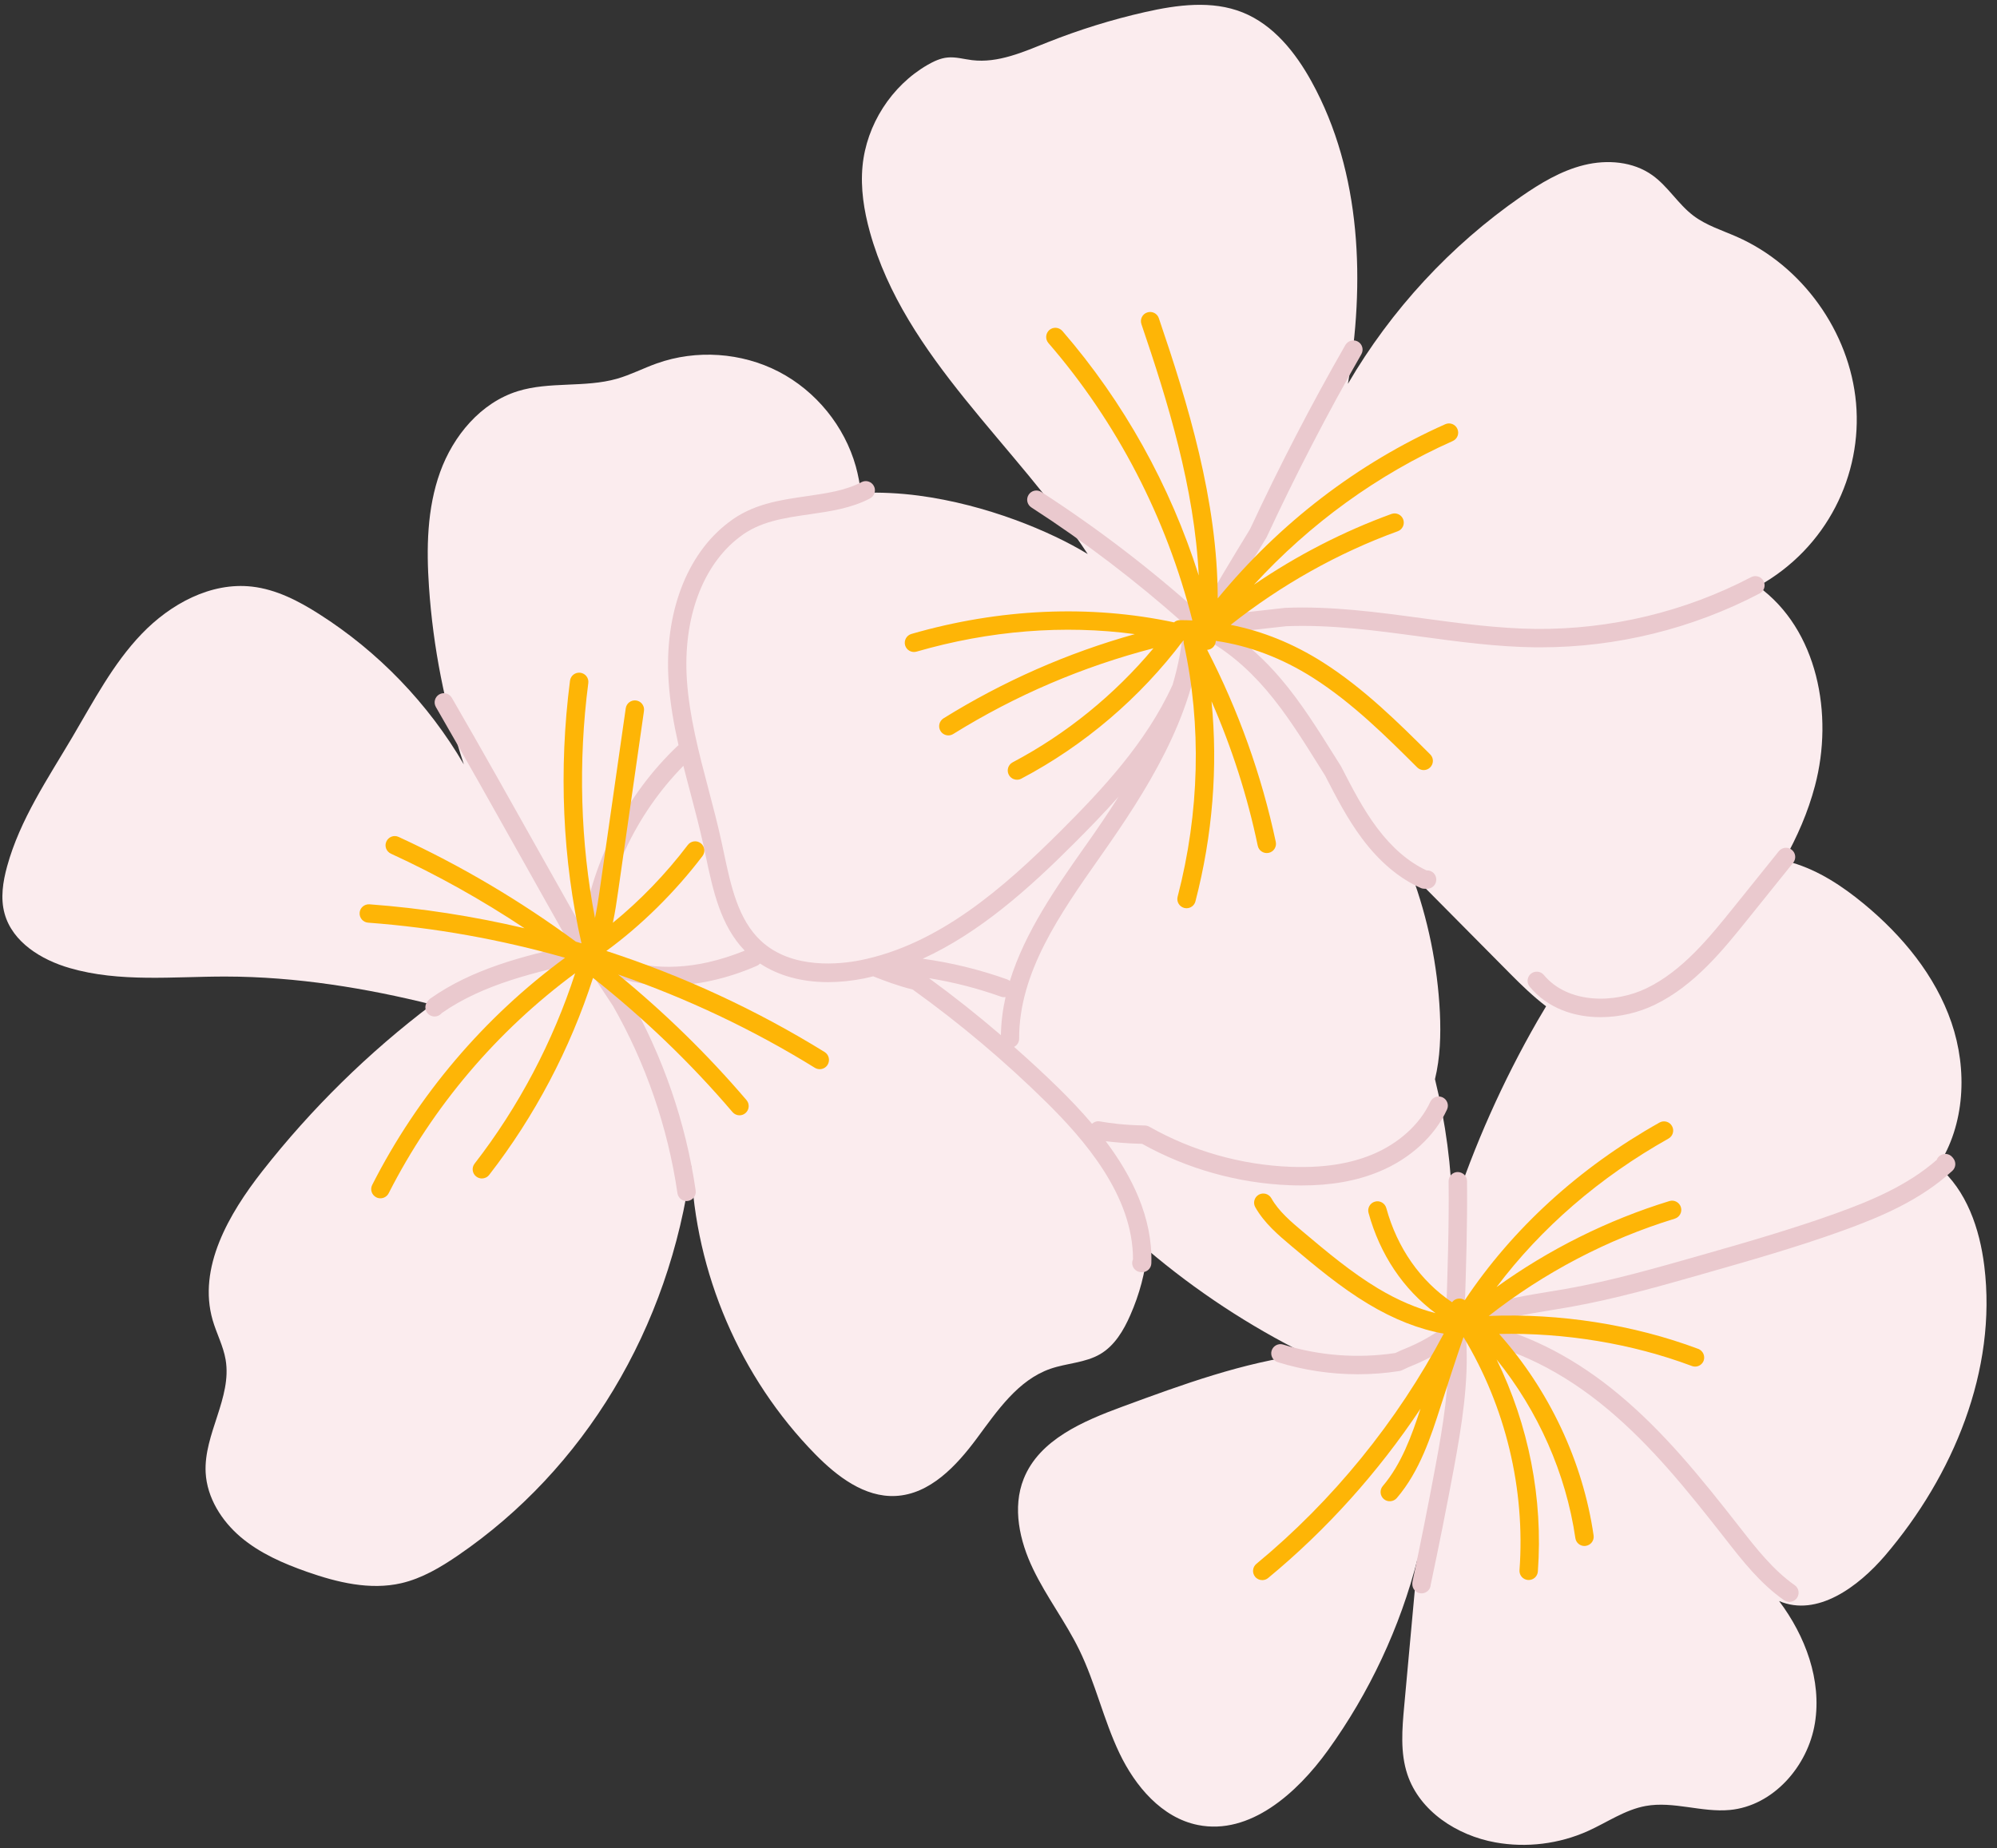
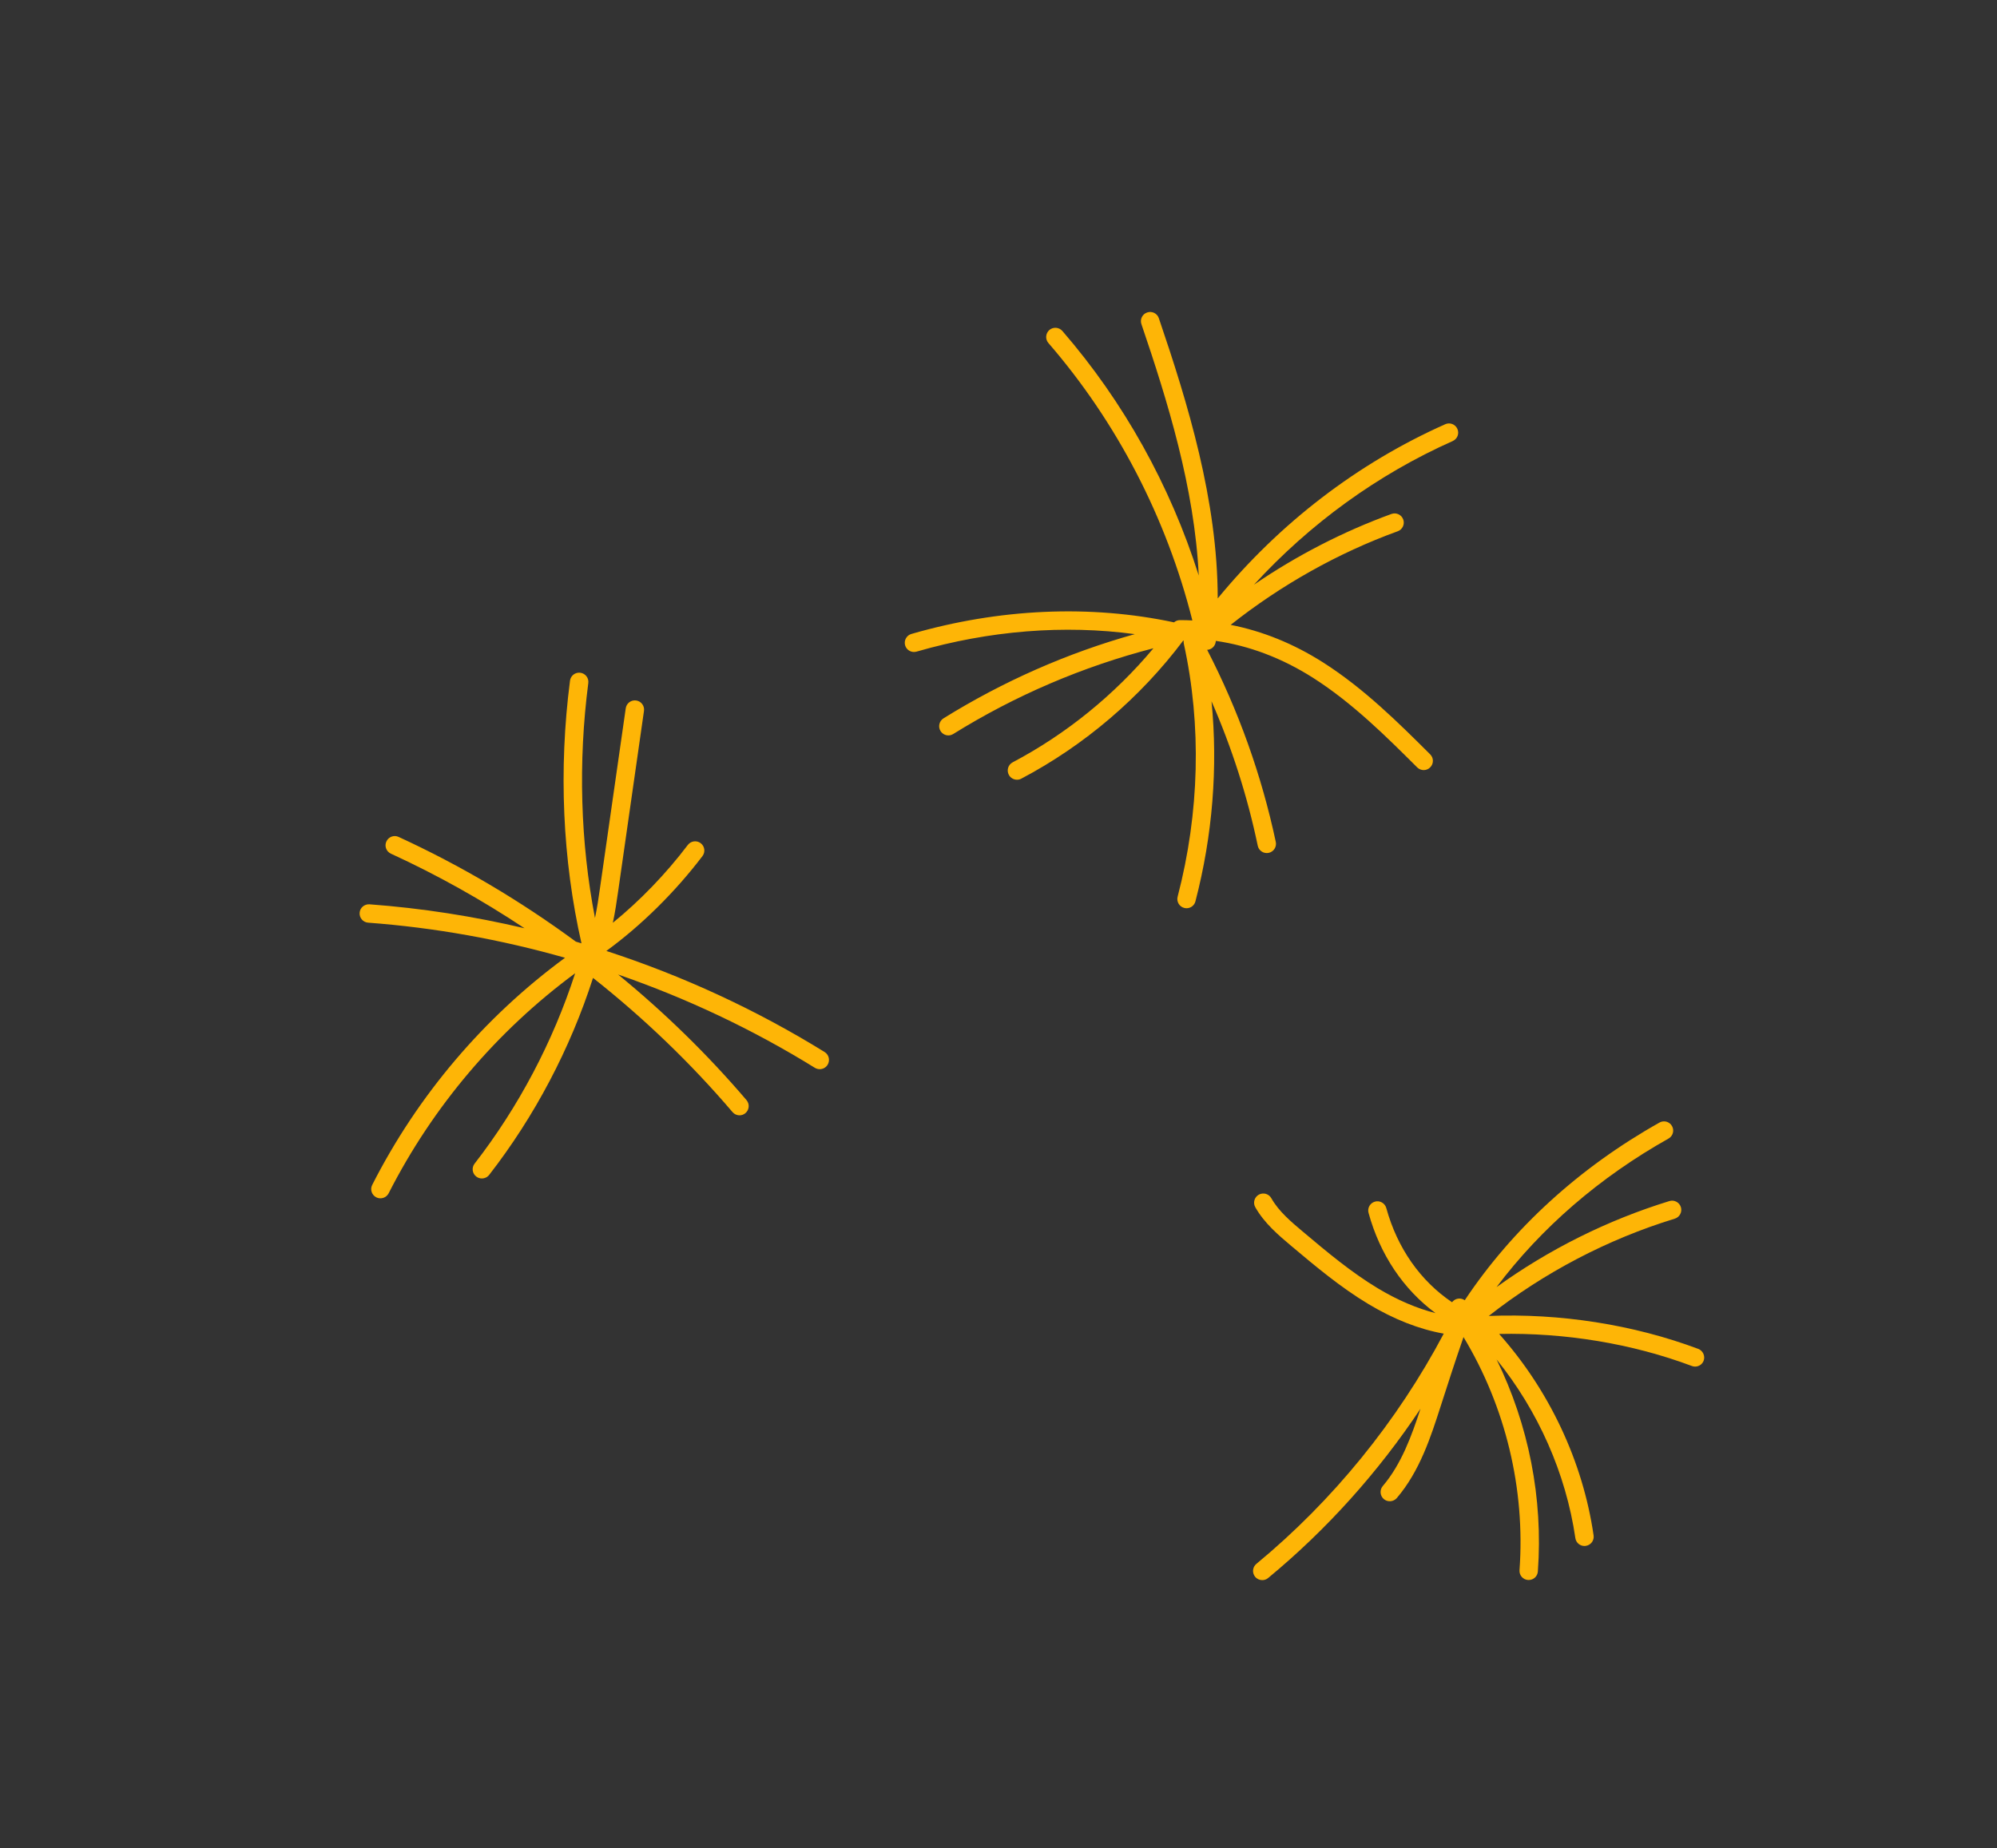
<svg xmlns="http://www.w3.org/2000/svg" height="301.1" preserveAspectRatio="xMidYMid meet" version="1.0" viewBox="-0.4 -0.8 325.3 301.1" width="325.3" zoomAndPan="magnify">
  <rect x="-0.4" y="-0.8" width="325.3" height="301.1" fill="#333333" stroke="none" />
  <g id="change1_1">
-     <path d="M322.83,205.47c-0.75-6.07-2.87-12.32-7.55-16.26c4.43-6.79,4.83-15.73,2.2-23.41 c-2.63-7.67-8.01-14.17-14.27-19.34c-3.48-2.87-7.33-5.42-11.66-6.7c-0.45-0.13-0.91-0.24-1.36-0.35c2.16-3.85,3.93-7.89,5.06-12.18 c3.07-11.58,0.44-25.49-9.28-32.5c11.3-6.26,17-18.24,15.97-29.86c-1.04-11.62-8.77-22.4-19.44-27.1c-2.41-1.06-4.98-1.85-7.07-3.44 c-2.49-1.89-4.12-4.76-6.67-6.58c-3.14-2.25-7.36-2.58-11.11-1.66c-3.75,0.92-7.13,2.96-10.3,5.16 c-11.46,7.95-21.15,18.44-28.18,30.49c2.78-16.28,2.29-34.33-5.92-49.24c-2.61-4.74-6.2-9.25-11.22-11.27 c-5-2.01-10.66-1.25-15.92-0.06c-5.39,1.22-10.69,2.87-15.83,4.91c-3.97,1.58-8.09,3.44-12.34,2.92c-1.33-0.16-2.65-0.56-3.99-0.43 c-1.17,0.11-2.26,0.63-3.27,1.21c-5.87,3.4-9.94,9.74-10.58,16.49c-0.34,3.6,0.23,7.24,1.2,10.73 c5.69,20.48,23.85,34.67,35.48,52.47c-6-3.67-16.48-8.06-27.54-9.52c-3.11-0.41-6.26-0.56-9.41-0.45c-0.16-1.45-0.43-2.88-0.82-4.3 c-1.84-6.57-6.5-12.3-12.56-15.44s-13.43-3.64-19.86-1.35c-2.19,0.78-4.26,1.86-6.49,2.5c-5.24,1.49-10.97,0.41-16.17,2.03 c-6.02,1.88-10.5,7.25-12.64,13.19c-2.14,5.94-2.24,12.41-1.81,18.71c0.67,9.83,2.59,19.57,5.68,28.91 c-5.77-9.89-13.93-18.37-23.59-24.51c-3.34-2.13-6.97-4.01-10.91-4.46c-6.72-0.77-13.31,2.83-17.99,7.71 c-4.68,4.88-7.84,10.98-11.28,16.8c-4.01,6.79-8.54,13.45-10.63,21.06c-0.69,2.51-1.11,5.2-0.41,7.71 c1.28,4.64,5.96,7.52,10.58,8.86c8.18,2.38,16.9,1.38,25.42,1.39c11.53,0.01,23.05,1.92,33.62,4.56 c-10.34,7.81-19.65,16.96-27.64,27.15c-5.47,6.98-10.55,15.75-8.09,24.27c0.63,2.17,1.73,4.21,2.11,6.43 c1.07,6.2-3.58,12.14-3.25,18.42c0.22,4.09,2.59,7.85,5.71,10.5c3.13,2.65,6.96,4.31,10.83,5.67c4.91,1.72,10.22,3.01,15.3,1.85 c3.39-0.78,6.45-2.6,9.32-4.57c20.36-13.94,34.4-36.77,37.93-63.48c0.63,17.44,7.98,34.56,20.2,47.02 c3.55,3.62,8.03,7.06,13.09,6.81c5.59-0.27,9.9-4.88,13.23-9.37s6.7-9.51,11.99-11.35c2.68-0.93,5.68-0.96,8.13-2.4 c2.34-1.38,3.8-3.85,4.89-6.34c1.49-3.38,2.47-7,2.78-10.67c7.9,6.71,16.62,12.45,25.9,17.05c-10.31,1.3-20.17,4.92-29.92,8.51 c-6.44,2.37-13.57,5.39-16.12,11.76c-1.88,4.71-0.68,10.13,1.52,14.7c2.19,4.57,5.32,8.65,7.54,13.21 c2.63,5.4,3.94,11.36,6.52,16.78c2.58,5.42,6.91,10.55,12.8,11.73c8.44,1.69,16.12-5.17,21.16-12.15 c6.78-9.4,11.78-20.08,14.64-31.31c-0.73,8.02-1.46,16.04-2.2,24.06c-0.34,3.74-0.67,7.61,0.52,11.17c2.01,6,8.08,9.93,14.31,11.06 c5.07,0.92,10.42,0.26,15.12-1.86c3.12-1.41,6.02-3.46,9.38-4.07c4.52-0.82,9.14,1.08,13.71,0.65c7.07-0.66,12.72-7.13,13.86-14.14 c1.14-7.01-1.56-14.22-5.83-19.9c6.17,2.65,12.88-2.3,17.25-7.4C317.78,239.64,324.93,222.45,322.83,205.47z M236.2,196.63 c-0.15-7.27-1.11-14.53-2.85-21.6c0.85-3.49,0.97-7.22,0.8-10.83c-0.38-7.7-1.94-15.34-4.62-22.57c5.37,5.42,10.73,10.84,16.1,16.25 c1.8,1.82,3.74,3.69,5.82,5.28c-0.47,0.77-0.93,1.55-1.38,2.33C244.4,175.36,239.74,185.81,236.2,196.63z" fill="#fbecee" />
-   </g>
+     </g>
  <g id="change2_1">
-     <path d="M185.65,185.57c7.34,4.09,15.64,6.42,24.04,6.74c0.65,0.03,1.29,0.04,1.92,0.04c4.83,0,8.98-0.74,12.65-2.26 c5.02-2.08,9.05-5.76,11.05-10.11c0.35-0.75,0.02-1.64-0.73-1.99c-0.75-0.35-1.64-0.02-1.99,0.73c-1.69,3.67-5.15,6.8-9.47,8.59 c-3.74,1.55-8.09,2.2-13.31,2c-8.04-0.31-16-2.57-23.01-6.54c-0.22-0.12-0.46-0.19-0.71-0.19c-3.64-0.08-5.45-0.36-7.36-0.67 c-0.47-0.08-0.92,0.09-1.25,0.39c-1.81-2.14-3.67-4.07-5.39-5.76c-2.36-2.32-4.81-4.57-7.3-6.77c0.49-0.25,0.82-0.75,0.82-1.34 c-0.03-10.79,6.66-20.31,13.13-29.53l0.35-0.5c7.17-10.21,14.83-22.13,16.13-35.45c0.04,0,0.07,0.01,0.1,0.01 c3.87,2.05,7.35,4.91,10.59,8.71c3.18,3.73,5.81,7.93,8.85,12.8l0.69,1.1c1.79,3.48,3.64,7.08,6.07,10.32 c2.82,3.75,6.02,6.44,9.51,7.99c0.19,0.09,0.39,0.12,0.62,0.13l0.42,0c0.83,0,1.5-0.68,1.49-1.51c0-0.83-0.68-1.49-1.5-1.49 c0,0-0.01,0-0.01,0l-0.09,0c-2.91-1.36-5.62-3.69-8.04-6.92c-2.29-3.05-4.09-6.56-5.83-9.94c-0.02-0.04-0.04-0.08-0.06-0.11 l-0.72-1.15c-3.11-4.97-5.79-9.25-9.11-13.15c-2.56-3-5.26-5.46-8.19-7.44c2.49-0.34,5.33-0.66,9.12-1.07 c7.27-0.29,14.66,0.71,21.82,1.68c6.12,0.83,12.45,1.69,18.76,1.76c0.28,0,0.56,0,0.85,0c12.39,0,24.71-3.03,35.68-8.78 c0.73-0.38,1.02-1.29,0.63-2.02c-0.38-0.73-1.29-1.02-2.03-0.63c-10.79,5.65-22.94,8.54-35.1,8.43c-6.12-0.07-12.36-0.91-18.39-1.73 c-7.3-0.99-14.86-2.01-22.4-1.7c-0.03,0-0.07,0-0.1,0.01c-4.5,0.49-7.67,0.85-10.53,1.27c2.29-4.07,4.67-7.98,7.36-12.38l0.18-0.29 c0.03-0.05,0.06-0.1,0.08-0.15c4.69-10.1,9.88-20.12,15.42-29.79c0.41-0.72,0.16-1.64-0.56-2.05c-0.72-0.41-1.63-0.16-2.05,0.56 c-5.57,9.72-10.78,19.79-15.5,29.94l-0.13,0.22c-2.94,4.82-5.51,9.06-8.02,13.57c-8.07-7.25-16.76-13.9-25.87-19.79 c-0.7-0.45-1.62-0.25-2.07,0.45c-0.45,0.7-0.25,1.62,0.45,2.07c8.7,5.62,17.01,11.96,24.76,18.85c-0.15,3.43-0.79,6.78-1.76,10.05 c-0.01,0.02-0.02,0.04-0.03,0.06c-4.28,9.41-11.61,17.16-18.14,23.69c-9.47,9.46-19.98,18.57-32.68,21.12 c-3.17,0.63-11.09,1.6-16.2-3.15c-3.74-3.48-4.91-9-6.04-14.33c-0.13-0.6-0.25-1.19-0.38-1.78c-0.63-2.9-1.4-5.81-2.14-8.63 c-1.53-5.8-3.11-11.8-3.51-17.8c-0.66-9.98,2.54-18.67,8.57-23.25c3.25-2.54,7.2-3.11,11.38-3.71c3.35-0.48,6.81-0.98,9.88-2.59 c0.73-0.38,1.02-1.29,0.63-2.02c-0.38-0.73-1.29-1.02-2.02-0.63c-2.61,1.37-5.67,1.81-8.91,2.28c-4.39,0.63-8.92,1.28-12.78,4.31 c-6.82,5.18-10.45,14.83-9.73,25.82c0.23,3.53,0.85,7.02,1.62,10.45c-0.03,0.03-0.08,0.04-0.11,0.07 c-8.28,7.84-13.82,18.55-15.54,29.83c-2.31-4.09-4.61-8.18-6.9-12.26c-4.68-8.34-9.51-16.96-14.38-25.37 c-0.42-0.72-1.33-0.96-2.05-0.55c-0.72,0.42-0.96,1.33-0.55,2.05c4.85,8.39,9.68,17,14.35,25.33c2.52,4.5,5.05,9.01,7.61,13.53 c-7.65,1.7-16.02,3.8-22.87,8.65c-0.09,0.07-0.18,0.14-0.25,0.23l-0.17,0.19c-0.55,0.62-0.5,1.57,0.12,2.12 c0.29,0.25,0.64,0.38,1,0.38c0.41,0,0.82-0.17,1.12-0.5l0.05-0.06c6.81-4.77,15.5-6.73,23.23-8.42c0.65,1.18,1.55,2.55,2.59,4.11 c0.65,0.97,1.35,2.03,2.05,3.11c5.35,9.33,8.98,19.89,10.52,30.54c0.11,0.75,0.75,1.29,1.48,1.29c0.07,0,0.14,0,0.22-0.02 c0.82-0.12,1.39-0.88,1.27-1.7c-1.59-11.02-5.35-21.94-10.92-31.66c-0.72-1.13-1.42-2.18-2.06-3.14c4.56,1.63,10.02,1.86,15.68,0.58 c2.5-0.56,4.95-1.37,7.29-2.4c0.2-0.09,0.36-0.21,0.5-0.36c2.99,1.98,6.79,3.03,11.07,3.03c1.88,0,3.85-0.2,5.87-0.6 c0.5-0.1,0.99-0.23,1.49-0.35c0.01,0.01,0.02,0.02,0.04,0.02c1.87,0.73,3.8,1.48,6.4,2.14c7.68,5.51,14.98,11.67,21.71,18.3 c6.12,6.03,14.18,15.2,14.17,25.64c-0.07,0.16-0.11,0.32-0.13,0.5c-0.06,0.83,0.56,1.54,1.39,1.6l0.12,0.01c0.04,0,0.07,0,0.11,0 c0.37,0,0.73-0.14,1.01-0.39c0.3-0.27,0.48-0.66,0.49-1.07c0.22-7.49-3.21-14.26-7.43-19.88 C181.21,185.31,182.97,185.5,185.65,185.57z M114.96,155.98c-6.88,1.55-13.34,0.66-17.85-2.42c1.05-11.04,6.03-21.68,13.81-29.58 c0.38,1.52,0.78,3.03,1.18,4.53c0.73,2.78,1.49,5.66,2.11,8.5c0.13,0.58,0.25,1.17,0.37,1.76c1.17,5.52,2.38,11.22,6.33,15.32 C118.99,154.87,116.99,155.52,114.96,155.98z M174.56,136.62c2.37-2.37,4.84-4.9,7.25-7.61c-1.68,2.65-3.44,5.22-5.17,7.68 l-0.35,0.49c-4.65,6.62-9.74,13.89-12.19,21.85c-0.13-0.11-0.28-0.2-0.45-0.26c-4.45-1.59-9.07-2.72-13.75-3.36 C159.17,151.17,167.19,144,174.56,136.62z M162.65,161.59c0.25,0.09,0.51,0.1,0.75,0.06c-0.46,2.03-0.72,4.1-0.76,6.21 c-3.78-3.25-7.69-6.35-11.71-9.28C154.92,159.22,158.85,160.23,162.65,161.59z M282.02,147.02l7.34-9.13 c0.52-0.65,1.47-0.75,2.11-0.23c0.65,0.52,0.75,1.46,0.23,2.11l-7.34,9.13c-4.09,5.09-8.73,10.87-15.21,14.01 c-2.64,1.28-5.74,2.02-8.83,2.02c-4.33,0-8.63-1.46-11.54-4.96c-0.53-0.64-0.44-1.58,0.19-2.11c0.64-0.53,1.58-0.44,2.11,0.19 c3.96,4.76,11.59,4.67,16.75,2.16C273.71,157.36,278.12,151.86,282.02,147.02z M317.63,189.96c-5.21,4.8-11.73,7.54-18,9.8 c-7.36,2.65-14.99,4.83-22.36,6.93c-7.11,2.03-14.47,4.13-21.92,5.46c-1.06,0.19-2.13,0.37-3.21,0.54 c-3.77,0.62-7.4,1.21-10.52,2.34c7.42,1.75,14.89,5.67,21.85,11.51c7.28,6.1,13.12,13.32,19.47,21.44l0.07,0.09 c2.67,3.42,5.44,6.96,8.93,9.4c0.68,0.47,0.85,1.41,0.37,2.09c-0.29,0.42-0.76,0.64-1.23,0.64c-0.3,0-0.6-0.09-0.86-0.27 c-3.87-2.7-6.77-6.41-9.58-10.01l-0.07-0.09c-6.24-7.98-11.98-15.07-19.04-20.99c-7.39-6.2-15.34-10.11-23.1-11.39 c0.43,6.95-0.7,13.95-2.02,21.09c-1.17,6.28-2.43,12.62-3.75,18.83c-0.03,0.8-0.69,1.44-1.5,1.44c-0.01,0-0.02,0-0.03,0 c-0.83-0.01-1.49-0.7-1.47-1.53l0-0.11c0-0.1,0.01-0.19,0.03-0.29c1.32-6.23,2.59-12.59,3.76-18.9c1.23-6.6,2.29-13.07,2.04-19.38 c-1.89,1.26-3.9,2.33-6.02,3.18c-0.03,0.01-0.07,0.03-0.1,0.04c0,0-0.36,0.13-1.36,0.62c-0.14,0.07-0.28,0.11-0.43,0.14 c-2.24,0.35-4.51,0.53-6.78,0.53c-4.42,0-8.85-0.66-13.07-1.97c-0.79-0.25-1.23-1.09-0.99-1.88c0.25-0.79,1.09-1.23,1.88-0.99 c5.88,1.83,12.19,2.3,18.27,1.38c0.88-0.43,1.32-0.6,1.5-0.67c2.4-0.96,4.65-2.23,6.72-3.78l0.04-1.2 c0.26-7.74,0.5-15.04,0.42-22.33c-0.01-0.83,0.66-1.51,1.49-1.51c0.83,0.02,1.51,0.66,1.51,1.49c0.07,7.08-0.15,14.14-0.4,21.59 c3.97-1.95,8.77-2.76,13.46-3.53c1.06-0.17,2.12-0.35,3.17-0.53c7.3-1.3,14.58-3.38,21.62-5.39c7.33-2.09,14.91-4.26,22.17-6.87 c5.77-2.07,11.74-4.57,16.48-8.73c0.09-0.24,0.24-0.46,0.46-0.64c0.64-0.53,1.59-0.43,2.11,0.21l0.11,0.13 C318.28,188.53,318.21,189.43,317.63,189.96z" fill="#eac9ce" />
-   </g>
+     </g>
  <g id="change3_1">
    <path d="M196.95,113.46c1.06,10.73,0.18,21.83-2.62,32.6c-0.18,0.68-0.78,1.12-1.45,1.12c-0.12,0-0.25-0.02-0.38-0.05 c-0.8-0.21-1.28-1.03-1.07-1.83c3.57-13.7,3.92-27.95,1.01-41.21c-0.04-0.18-0.04-0.36-0.02-0.53c-0.03,0.02-0.07,0.03-0.11,0.05 c-6.99,9.28-16.07,17.04-26.35,22.46c-0.22,0.12-0.46,0.17-0.7,0.17c-0.54,0-1.06-0.29-1.33-0.8c-0.39-0.73-0.11-1.64,0.62-2.03 c8.75-4.62,16.59-11,22.94-18.59c-11.52,2.99-22.47,7.67-32.61,13.97c-0.25,0.15-0.52,0.23-0.79,0.23c-0.5,0-0.99-0.25-1.28-0.71 c-0.44-0.7-0.22-1.63,0.48-2.07c9.73-6.04,20.18-10.65,31.16-13.72c-11.51-1.55-23.67-0.59-35.55,2.85 c-0.8,0.23-1.63-0.23-1.86-1.02c-0.23-0.8,0.23-1.63,1.02-1.86c14.36-4.15,29.12-4.8,42.78-1.89c0.26-0.23,0.6-0.36,0.95-0.36 c0.68-0.01,1.36,0.02,2.04,0.05c-4.22-16.73-12.28-32.29-23.45-45.2c-0.54-0.63-0.47-1.57,0.15-2.12c0.63-0.54,1.57-0.47,2.12,0.15 c10,11.55,17.57,25.17,22.22,39.85c-0.69-14.29-5.08-28.44-9.34-40.96c-0.27-0.78,0.15-1.64,0.94-1.9c0.78-0.27,1.64,0.15,1.9,0.94 c4.71,13.84,9.57,29.66,9.59,45.65c10.1-12.28,22.78-22.02,37.06-28.38c0.76-0.34,1.64,0,1.98,0.76c0.34,0.76,0,1.64-0.76,1.98 c-12.21,5.44-23.23,13.43-32.38,23.41c6.96-4.76,14.54-8.67,22.4-11.53c0.78-0.28,1.64,0.12,1.92,0.9c0.28,0.78-0.12,1.64-0.9,1.92 c-9.75,3.54-19.04,8.78-27.21,15.25c5.18,1.02,10.22,3.05,15.05,6.12c6.7,4.26,12.41,9.96,17.45,14.98c0.59,0.58,0.59,1.53,0,2.12 c-0.58,0.59-1.53,0.59-2.12,0c-4.93-4.92-10.52-10.49-16.94-14.58c-5.08-3.23-10.4-5.24-15.86-6.03c0,0.04,0,0.07-0.01,0.11 c-0.07,0.73-0.66,1.31-1.4,1.35c5.1,9.89,8.86,20.4,11.18,31.3c0.17,0.81-0.35,1.61-1.16,1.78c-0.81,0.17-1.61-0.35-1.78-1.16 C202.8,128.93,200.26,121.03,196.95,113.46z M133.93,170.61c-11.14-6.89-23.11-12.42-35.56-16.47c5.65-4.12,11.17-9.55,15.66-15.46 c0.5-0.66,0.37-1.6-0.29-2.1c-0.66-0.5-1.6-0.37-2.1,0.29c-3.56,4.7-7.79,9.08-12.21,12.68c0.37-1.74,0.63-3.47,0.86-5.11 l4.21-29.41c0.12-0.82-0.45-1.58-1.27-1.7c-0.82-0.12-1.58,0.45-1.7,1.27L97.32,144c-0.22,1.54-0.46,3.16-0.8,4.77 c-2.37-12.27-2.76-25.41-1.09-38.28c0.11-0.82-0.47-1.57-1.3-1.68c-0.83-0.1-1.57,0.47-1.68,1.3c-1.87,14.44-1.22,29.2,1.87,42.79 c-0.31-0.09-0.61-0.19-0.92-0.28c-9.03-6.65-18.73-12.4-28.87-17.06c-0.75-0.35-1.64-0.02-1.99,0.74c-0.35,0.75-0.02,1.64,0.74,1.99 c7.54,3.46,14.82,7.54,21.76,12.15c-8.3-1.95-16.74-3.27-25.25-3.9c-0.84-0.05-1.55,0.56-1.61,1.38c-0.06,0.83,0.56,1.55,1.38,1.61 c10.86,0.81,21.61,2.74,32.08,5.72c-13.18,9.69-23.99,22.4-31.41,37.01c-0.38,0.74-0.08,1.64,0.66,2.02 c0.22,0.11,0.45,0.16,0.68,0.16c0.55,0,1.07-0.3,1.34-0.82c7.19-14.14,17.64-26.44,30.38-35.85c-3.61,11.15-9.22,21.79-16.38,31.02 c-0.51,0.65-0.39,1.6,0.26,2.1c0.27,0.21,0.6,0.32,0.92,0.32c0.45,0,0.89-0.2,1.19-0.58c7.41-9.54,13.21-20.56,16.92-32.1 c8.27,6.54,15.91,13.87,22.72,21.86c0.3,0.35,0.72,0.53,1.14,0.53c0.34,0,0.69-0.12,0.97-0.36c0.63-0.54,0.71-1.48,0.17-2.12 c-6.32-7.41-13.34-14.26-20.91-20.46c11.19,3.87,21.97,8.96,32.05,15.2c0.25,0.15,0.52,0.22,0.79,0.22c0.5,0,0.99-0.25,1.28-0.71 C134.85,171.97,134.63,171.05,133.93,170.61z M276.22,218.97c-10.57-3.96-22.52-5.82-34.11-5.36c9.01-7.07,19.38-12.51,30.3-15.85 c0.79-0.24,1.24-1.08,1-1.87c-0.24-0.79-1.08-1.24-1.87-1c-10.03,3.08-19.62,7.86-28.16,14.02c7.25-9.64,16.79-17.9,28.01-24.2 c0.72-0.41,0.98-1.32,0.57-2.04c-0.4-0.72-1.32-0.98-2.04-0.57c-13.07,7.34-23.95,17.29-31.72,28.95c-0.62-0.44-1.48-0.35-1.99,0.23 c-0.03,0.03-0.05,0.07-0.07,0.1c-5.16-3.47-8.93-8.83-10.72-15.35c-0.22-0.8-1.05-1.27-1.84-1.05c-0.8,0.22-1.27,1.04-1.05,1.84 c1.86,6.79,5.68,12.46,10.91,16.33c-3.05-0.78-6.19-2.12-9.39-4.04c-4.34-2.61-8.33-5.96-12.19-9.21c-1.95-1.64-3.96-3.33-5.17-5.48 c-0.41-0.72-1.32-0.97-2.04-0.57c-0.72,0.41-0.98,1.32-0.57,2.04c1.48,2.62,3.8,4.57,5.85,6.3c3.95,3.32,8.03,6.75,12.58,9.48 c4.16,2.5,8.28,4.11,12.27,4.82c-7.57,14.3-18.06,27.22-30.52,37.51c-0.64,0.53-0.73,1.47-0.2,2.11c0.3,0.36,0.72,0.54,1.16,0.54 c0.34,0,0.67-0.11,0.95-0.34c9.53-7.87,17.94-17.24,24.82-27.58c-1.42,4.35-3.11,9.04-6.14,12.59c-0.54,0.63-0.46,1.58,0.16,2.12 c0.63,0.54,1.58,0.46,2.12-0.16c3.75-4.38,5.56-10.02,7.16-15c1.14-3.54,2.31-7.18,3.71-11.23c6.85,11.36,10.08,24.73,9.12,37.98 c-0.06,0.83,0.56,1.54,1.39,1.6c0.04,0,0.07,0,0.11,0c0.78,0,1.44-0.6,1.49-1.39c0.87-11.9-1.5-23.88-6.72-34.54 c6.74,8.34,11.29,18.54,12.83,29.11c0.11,0.75,0.75,1.28,1.48,1.28c0.07,0,0.14,0,0.22-0.02c0.82-0.12,1.39-0.88,1.27-1.7 c-1.75-12.07-7.25-23.69-15.39-32.83c10.7-0.23,21.66,1.57,31.39,5.22c0.17,0.07,0.35,0.1,0.53,0.1c0.61,0,1.18-0.37,1.4-0.97 C277.39,220.13,277,219.26,276.22,218.97z" fill="#feb506" />
  </g>
</svg>